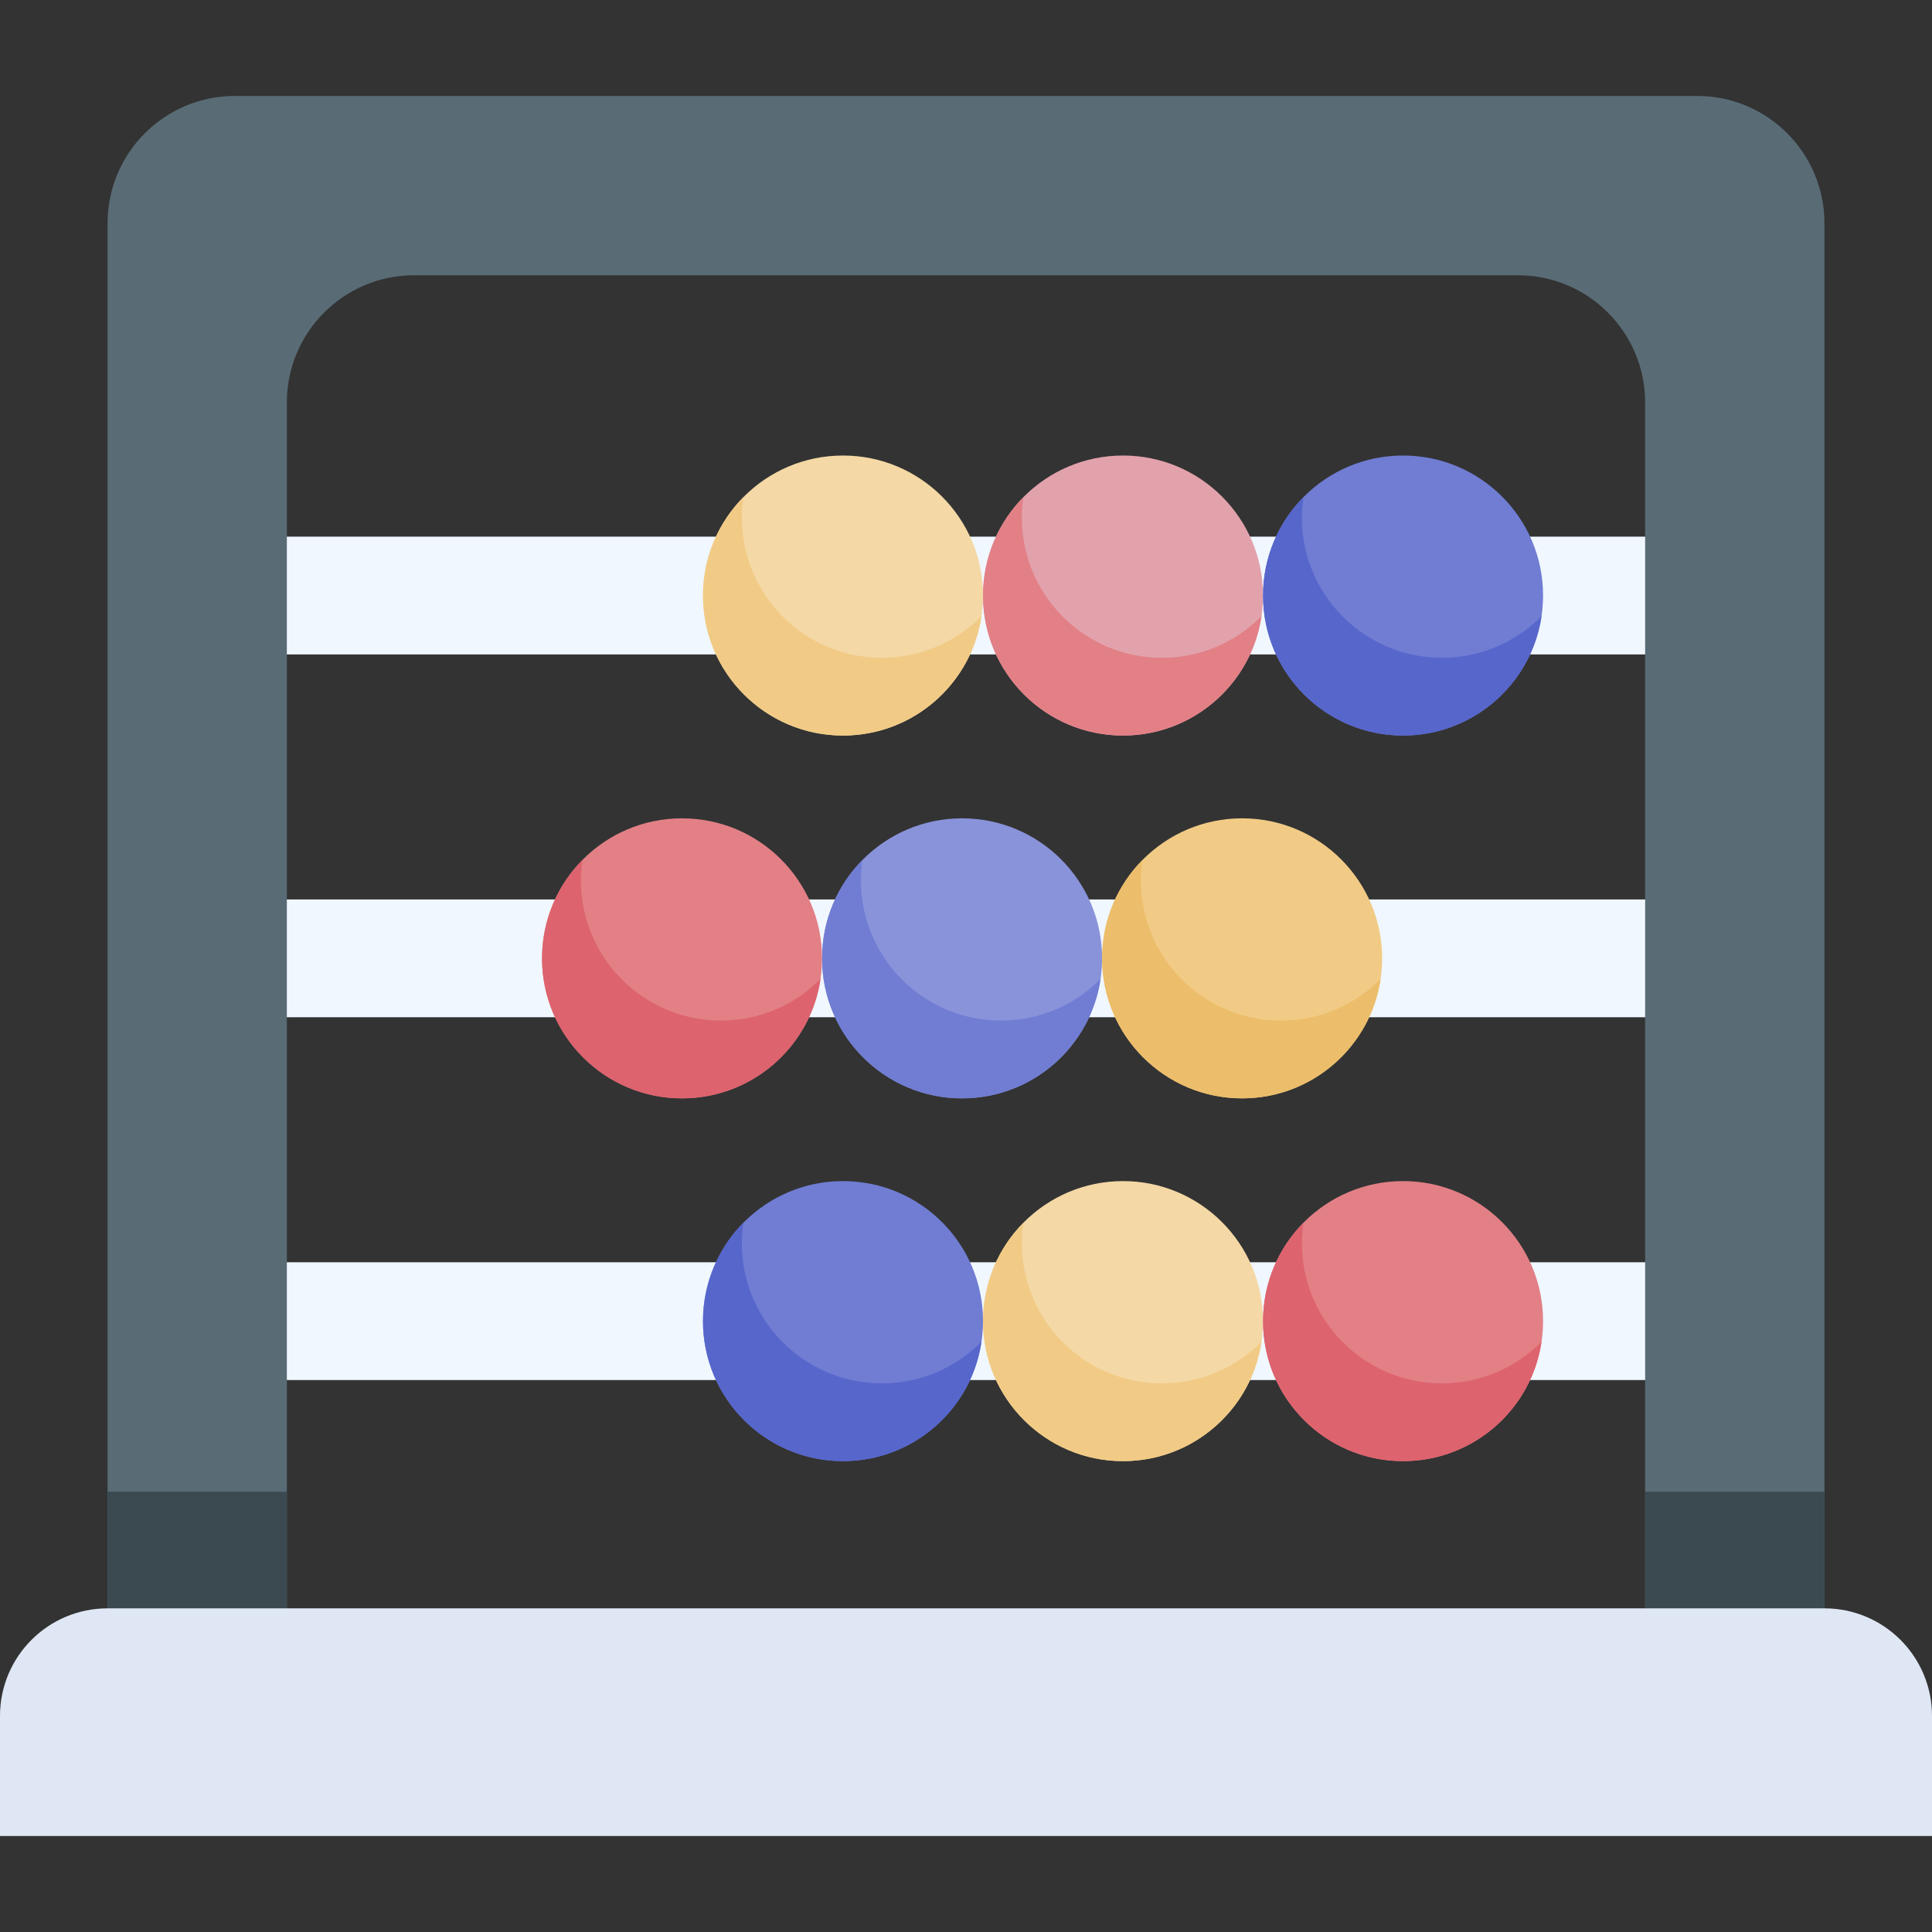
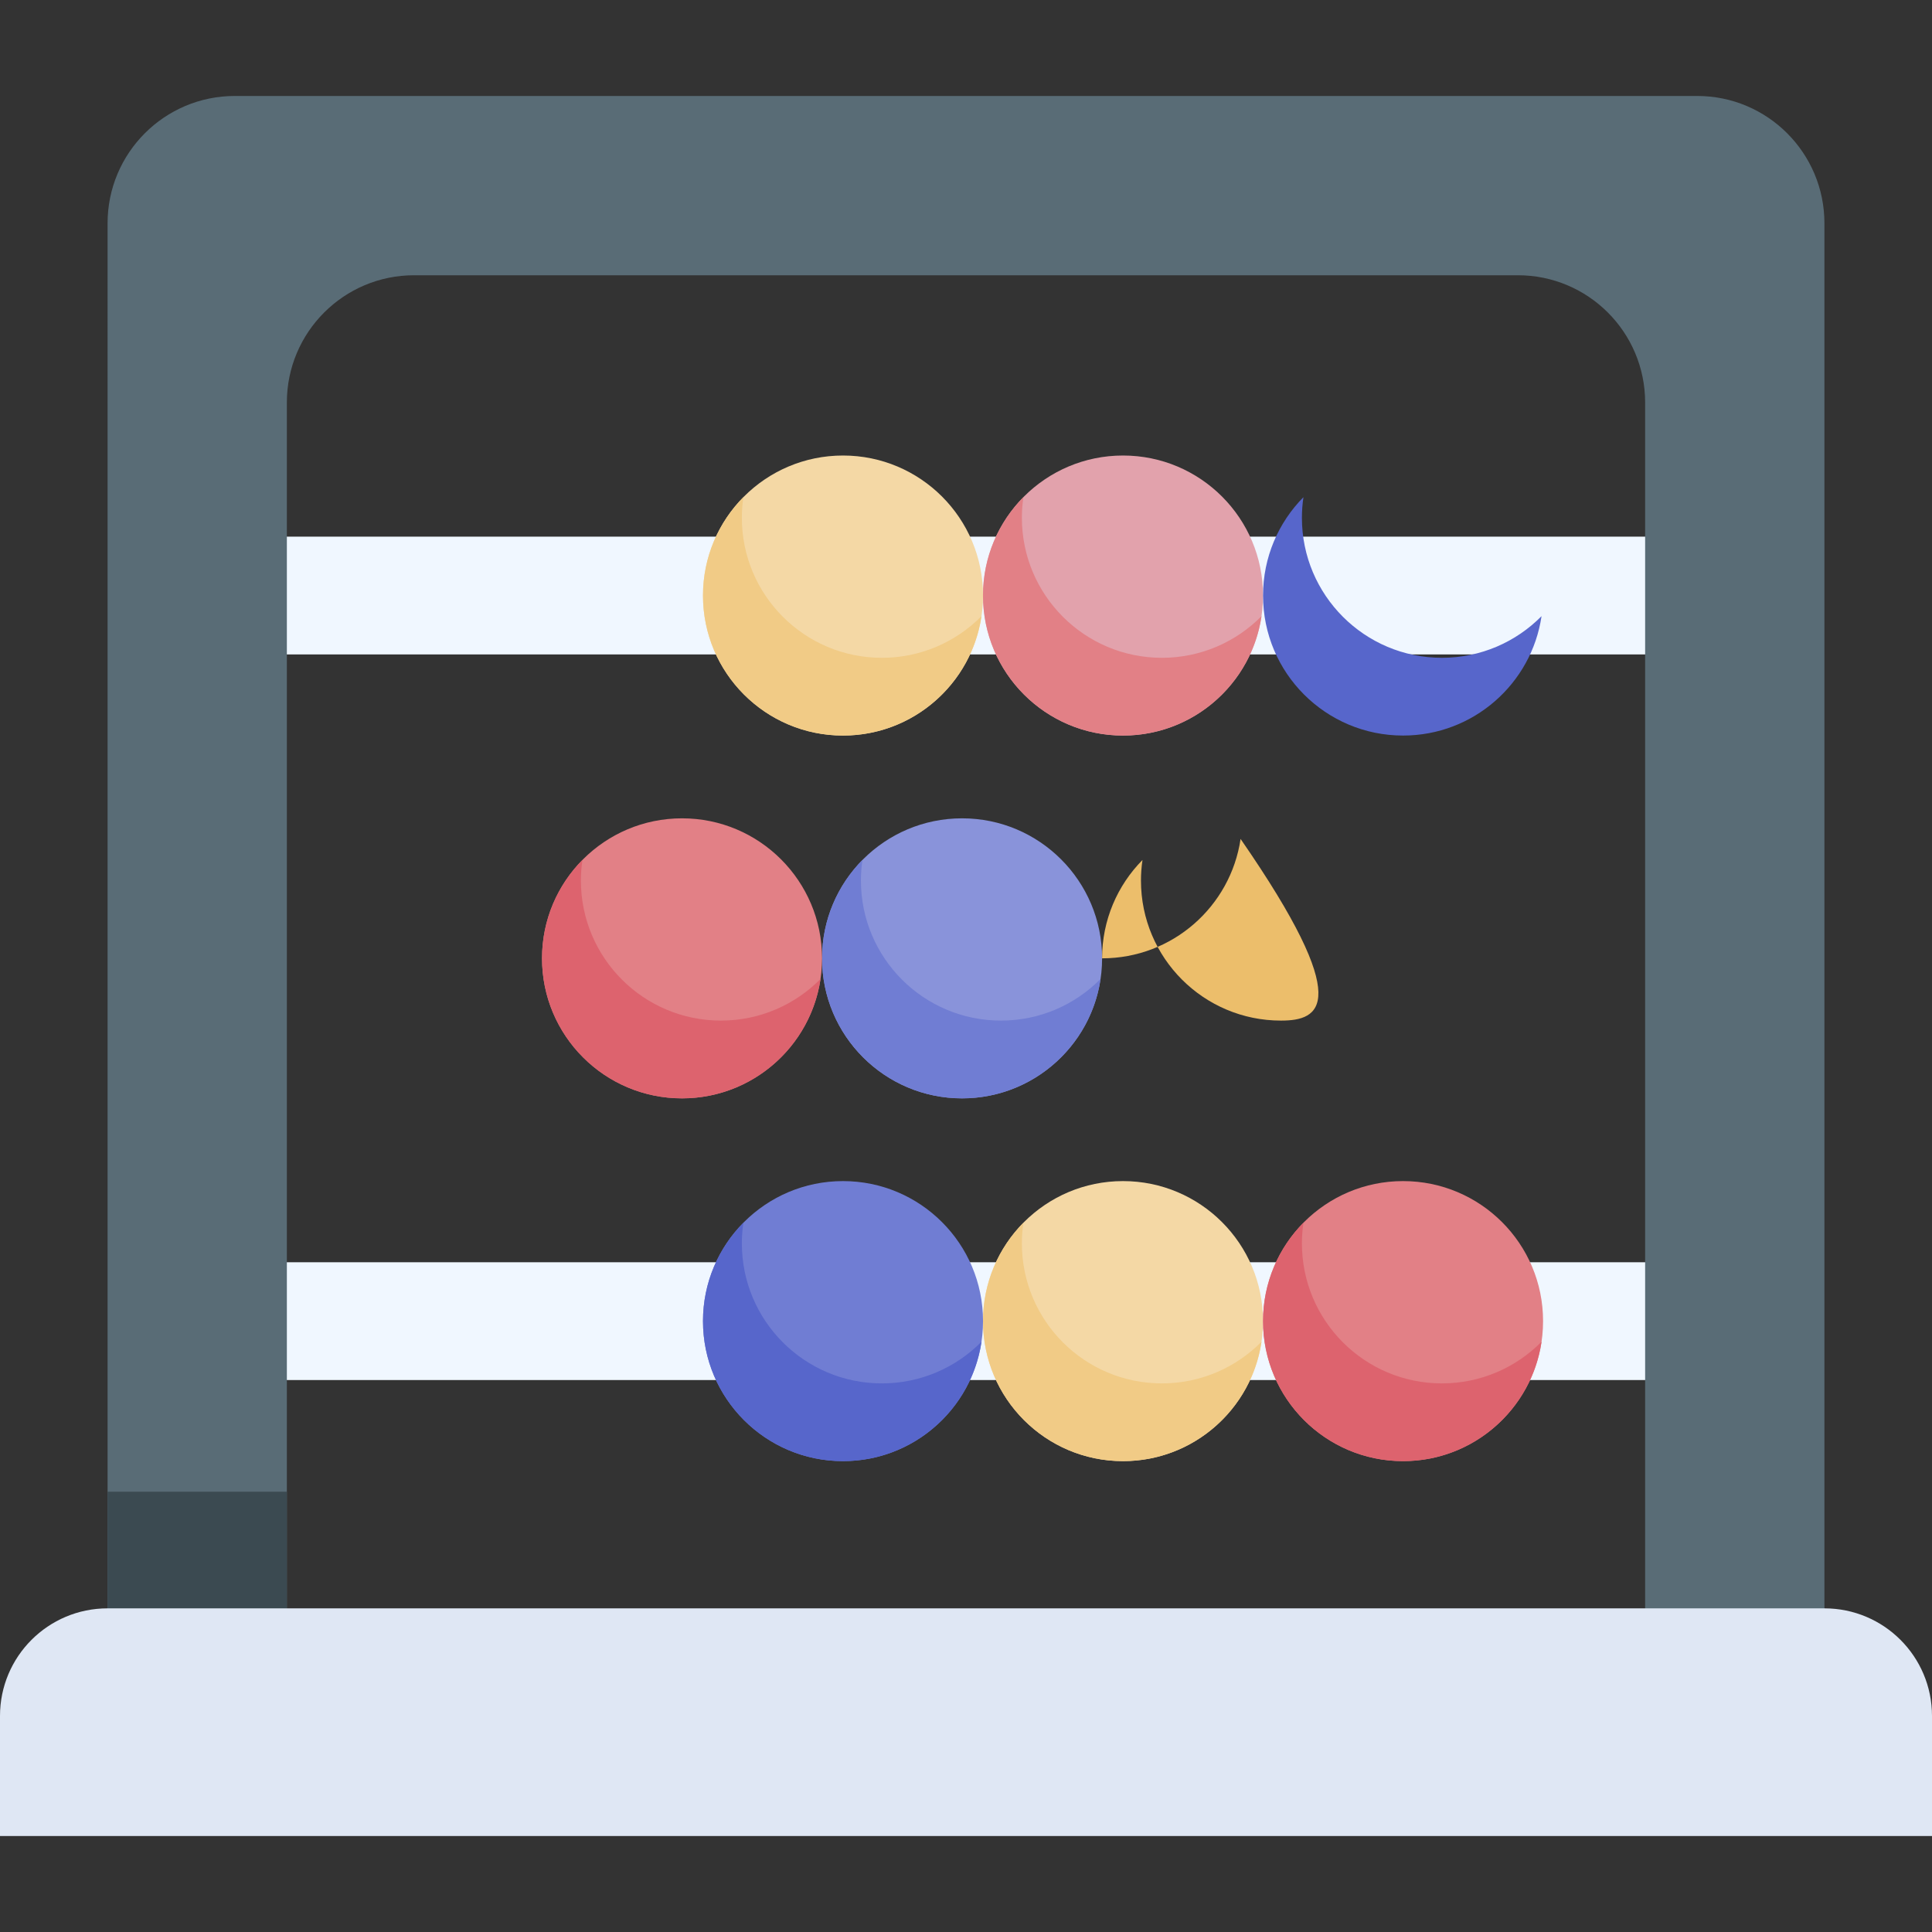
<svg xmlns="http://www.w3.org/2000/svg" version="1.1" id="Capa_1" x="0px" y="0px" viewBox="0 0 512 512" style="enable-background:new 0 0 512 512;" xml:space="preserve">
  <rect x="0" y="0" width="512" height="512" fill="#333333" stroke="none" />
  <g>
    <rect x="48.333" y="142.217" style="fill:#f0f7ff;" width="415.338" height="31.214" />
-     <rect x="48.333" y="238.364" style="fill:#f0f7ff;" width="415.338" height="31.214" />
    <rect x="48.333" y="334.511" style="fill:#f0f7ff;" width="415.338" height="31.214" />
  </g>
  <circle style="fill:#e2a2ac;" cx="297.609" cy="157.824" r="37.107" />
  <path style="fill:#e28086;" d="M307.915,174.325c-20.492,0-37.105-16.613-37.105-37.105c0-1.857,0.14-3.68,0.404-5.464  c-6.617,6.701-10.706,15.905-10.706,26.068c0,20.492,16.613,37.105,37.105,37.105c18.636,0,34.059-13.74,36.701-31.642  C327.587,170.099,318.247,174.325,307.915,174.325z" />
-   <circle style="fill:#707dd3;" cx="371.823" cy="157.824" r="37.107" />
  <path style="fill:#5766cb;" d="M382.126,174.325c-20.492,0-37.105-16.613-37.105-37.105c0-1.857,0.14-3.68,0.404-5.464  c-6.617,6.701-10.706,15.905-10.706,26.068c0,20.492,16.613,37.105,37.105,37.105c18.636,0,34.059-13.74,36.701-31.642  C401.798,170.099,392.457,174.325,382.126,174.325z" />
  <circle style="fill:#f4d8a5;" cx="223.405" cy="157.824" r="37.107" />
  <path style="fill:#f1cb86;" d="M233.705,174.325c-20.492,0-37.105-16.613-37.105-37.105c0-1.856,0.14-3.68,0.404-5.464  c-6.617,6.701-10.706,15.905-10.706,26.068c0,20.492,16.613,37.105,37.105,37.105c18.636,0,34.059-13.74,36.701-31.642  C253.377,170.099,244.035,174.325,233.705,174.325z" />
  <circle style="fill:#f4d8a5;" cx="297.609" cy="350.108" r="37.107" />
  <path style="fill:#f1cb86;" d="M307.915,366.613c-20.492,0-37.105-16.613-37.105-37.106c0-1.856,0.14-3.68,0.404-5.463  c-6.617,6.701-10.706,15.905-10.706,26.067c0,20.493,16.613,37.106,37.105,37.106c18.636,0,34.059-13.741,36.701-31.642  C327.587,362.387,318.247,366.613,307.915,366.613z" />
  <circle style="fill:#e28086;" cx="371.823" cy="350.108" r="37.107" />
  <path style="fill:#dd636e;" d="M382.126,366.613c-20.492,0-37.105-16.613-37.105-37.106c0-1.856,0.14-3.68,0.404-5.463  c-6.617,6.701-10.706,15.905-10.706,26.067c0,20.493,16.613,37.106,37.105,37.106c18.636,0,34.059-13.741,36.701-31.642  C401.798,362.387,392.457,366.613,382.126,366.613z" />
  <circle style="fill:#707dd3;" cx="223.405" cy="350.108" r="37.107" />
  <path style="fill:#5766cb;" d="M233.705,366.613c-20.492,0-37.105-16.613-37.105-37.106c0-1.856,0.14-3.68,0.404-5.463  c-6.617,6.701-10.706,15.905-10.706,26.067c0,20.493,16.613,37.106,37.105,37.106c18.636,0,34.059-13.741,36.701-31.642  C253.377,362.387,244.035,366.613,233.705,366.613z" />
  <circle style="fill:#8993da;" cx="254.96" cy="253.971" r="37.107" />
  <path style="fill:#707dd3;" d="M265.261,270.469c-20.492,0-37.105-16.613-37.105-37.106c0-1.856,0.14-3.68,0.404-5.463  c-6.617,6.701-10.706,15.905-10.706,26.067c0,20.493,16.613,37.106,37.105,37.106c18.636,0,34.059-13.741,36.701-31.642  C284.934,266.244,275.592,270.469,265.261,270.469z" />
-   <circle style="fill:#f1cb86;" cx="329.174" cy="253.971" r="37.107" />
-   <path style="fill:#ecbe6b;" d="M339.472,270.469c-20.492,0-37.105-16.613-37.105-37.106c0-1.856,0.14-3.68,0.404-5.463  c-6.617,6.701-10.706,15.905-10.706,26.067c0,20.493,16.613,37.106,37.105,37.106c18.636,0,34.059-13.741,36.701-31.642  C359.145,266.244,349.803,270.469,339.472,270.469z" />
+   <path style="fill:#ecbe6b;" d="M339.472,270.469c-20.492,0-37.105-16.613-37.105-37.106c0-1.856,0.14-3.68,0.404-5.463  c-6.617,6.701-10.706,15.905-10.706,26.067c18.636,0,34.059-13.741,36.701-31.642  C359.145,266.244,349.803,270.469,339.472,270.469z" />
  <circle style="fill:#e28086;" cx="180.745" cy="253.971" r="37.107" />
  <path style="fill:#dd636e;" d="M191.051,270.469c-20.492,0-37.105-16.613-37.105-37.106c0-1.856,0.14-3.68,0.404-5.463  c-6.617,6.701-10.706,15.905-10.706,26.067c0,20.493,16.613,37.106,37.105,37.106c18.636,0,34.059-13.741,36.701-31.642  C210.724,266.244,201.382,270.469,191.051,270.469z" />
  <path style="fill:#596c76;" d="M449.762,25.432H62.238c-18.628,0-33.729,15.1-33.729,33.729V457.44h47.512V106.673  c0-18.628,15.1-33.729,33.729-33.729H402.25c18.628,0,33.729,15.1,33.729,33.729V457.44h47.512V59.161  C483.491,40.533,468.389,25.432,449.762,25.432z" />
  <g>
    <rect x="28.509" y="395.322" style="fill:#3b4a51;" width="47.512" height="62.12" />
-     <polygon style="fill:#3b4a51;" points="483.491,395.324 483.49,395.324 435.978,395.324 435.978,457.44 483.491,457.44  " />
  </g>
  <path style="fill:#dfe7f4;" d="M483.491,426.23H28.509C12.764,426.23,0,438.994,0,454.739v31.83h512v-31.83  C512,438.994,499.236,426.23,483.491,426.23z" />
</svg>